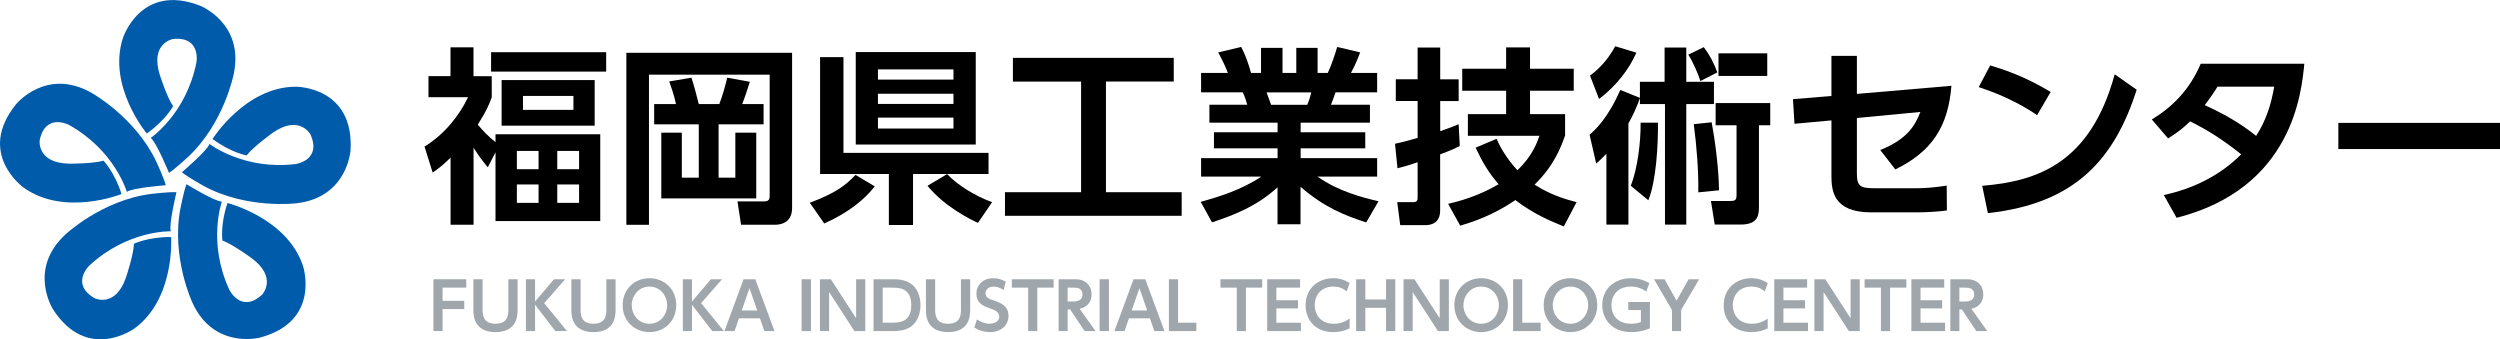
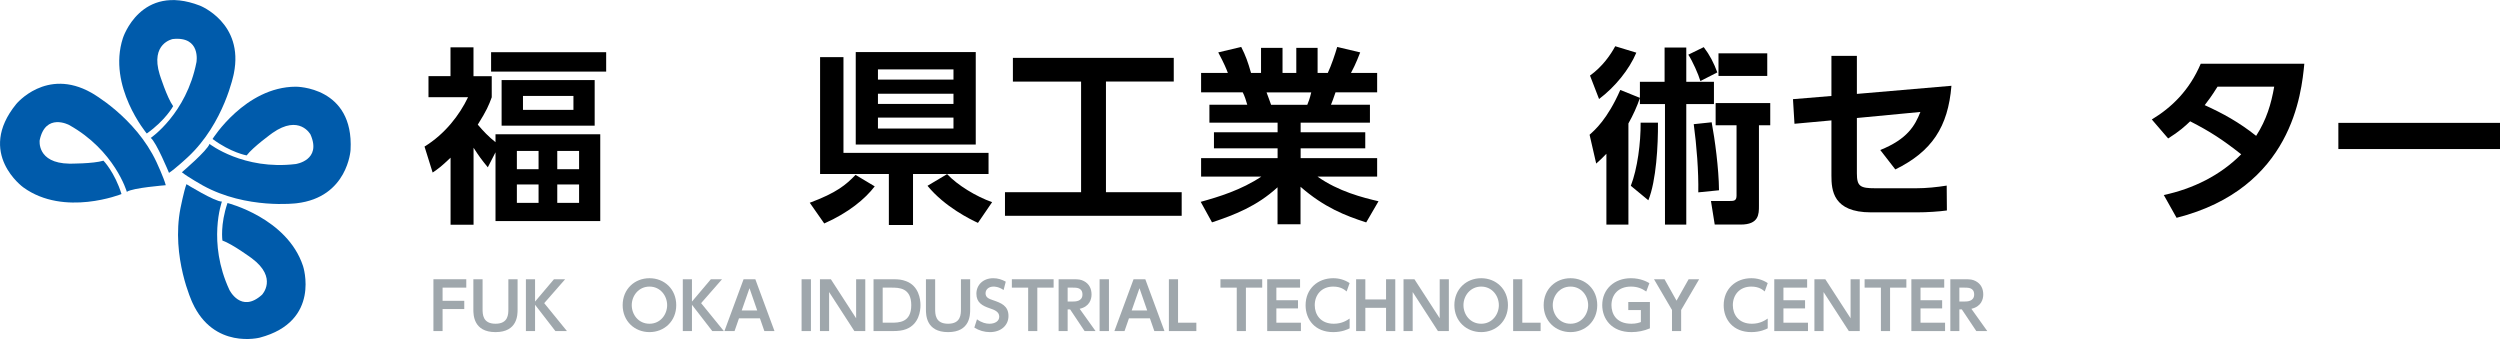
<svg xmlns="http://www.w3.org/2000/svg" id="_レイヤー_2" data-name="レイヤー 2" viewBox="0 0 384.96 52.25">
  <defs>
    <style>
      .cls-1 {
        fill: #005bab;
      }

      .cls-2 {
        fill: #9fa7ac;
      }
    </style>
  </defs>
  <g id="_レイヤー_1-2" data-name="レイヤー 1">
    <g>
      <g>
        <path class="cls-1" d="M28.01,26.52s3.93-3.34,4.25-4.36c0,0,5.22,4.08,13.27,3.1,0,0,4.04-.56,2.28-4.55,0,0-1.7-3.15-5.85-.24,0,0-2.99,2.15-3.98,3.46,0,0-2.42-.42-5.25-2.53,0,0,5.02-8.02,12.81-8.05,0,0,8.97-.06,8.44,9.74,0,0-.42,7.3-8.32,8.21,0,0-7.71,.97-14.43-2.74,0,0-2.33-1.31-3.22-2.03" />
        <path class="cls-1" d="M26.02,26.61s-1.96-4.76-2.81-5.37c0,0,5.49-3.72,7.04-11.66,0,0,.73-4.03-3.64-3.57,0,0-3.51,.64-2.02,5.47,0,0,1.11,3.52,2.07,4.87,0,0-1.16,2.16-4.06,4.21,0,0-6.08-7.27-3.68-14.68,0,0,2.71-8.55,11.87-5.01,0,0,6.8,2.65,5.22,10.45,0,0-1.45,7.63-7.08,12.87,0,0-1.94,1.81-2.92,2.44" />
        <path class="cls-1" d="M25.52,28.52s-5.14,.4-5.99,1.02c0,0-1.84-6.37-8.9-10.3,0,0-3.62-1.93-4.52,2.35,0,0-.49,3.53,4.57,3.61,0,0,3.7,.02,5.25-.46,0,0,1.73,1.77,2.78,5.14,0,0-8.81,3.54-15.11-1.02,0,0-7.3-5.23-1.1-12.84,0,0,4.62-5.65,11.55-1.75,0,0,6.8,3.74,10.05,10.69,0,0,1.13,2.42,1.42,3.54" />
-         <path class="cls-1" d="M27.17,29.6s-1.21,5-.87,6.02c0,0-6.62-.23-12.56,5.29,0,0-2.95,2.83,.84,5.02,0,0,3.22,1.54,4.83-3.24,0,0,1.18-3.5,1.21-5.15,0,0,2.21-1.08,5.73-1.04,0,0,.65,9.45-5.62,14.06,0,0-7.24,5.32-12.57-2.93,0,0-3.93-6.14,1.92-11.53,0,0,5.65-5.32,13.28-6.25,0,0,2.64-.32,3.8-.25" />
        <path class="cls-1" d="M28.71,28.36s4.39,2.71,5.46,2.68c0,0-2.26,6.25,1.15,13.59,0,0,1.79,3.68,5.02,.76,0,0,2.49-2.59-1.57-5.62,0,0-2.97-2.19-4.52-2.73,0,0-.36-2.43,.78-5.78,0,0,9.19,2.3,11.63,9.7,0,0,2.83,8.52-6.66,11.03,0,0-7.08,1.85-10.37-5.38,0,0-3.31-7.02-1.84-14.56,0,0,.52-2.62,.92-3.7" />
      </g>
      <g>
        <g>
          <path d="M75.12,25.77c-1.04-1.28-1.28-1.6-2.2-3.02v11.86h-3.54v-10.33c-1.42,1.36-1.94,1.74-2.76,2.29l-1.25-4c3.16-1.94,5.4-4.87,6.7-7.6h-6.09v-3.25h3.39V7.29h3.54v4.44h2.81v3.25c-.46,1.25-.78,2.03-2.15,4.21,.78,.93,1.71,1.91,2.73,2.7v-1.22h16.13v13.37h-16.13v-10.59l-1.19,2.32Zm18.22-14.74h-17.72v-2.99h17.72v2.99Zm-1.77,8.32h-14.33v-7.02h14.33v7.02Zm-8.64,3.89h-3.34v2.81h3.34v-2.81Zm0,5.16h-3.34v2.84h3.34v-2.84Zm5.37-13.63h-7.77v2.15h7.77v-2.15Zm.87,8.47h-3.36v2.81h3.36v-2.81Zm0,5.16h-3.36v2.84h3.36v-2.84Z" />
-           <path d="M96.44,8.13h25.53v23.96c0,1.25-.64,2.52-2.7,2.52h-5.16l-.55-3.6h4.12c.75,0,.84-.38,.84-.9V11.5h-18.59v23.12h-3.48V8.13Zm4.29,7.89h3.36c-.26-1.33-.9-3.08-1.04-3.48l3.42-.58c.32,.96,.87,2.96,1.13,4.06h3.16c.46-1.13,.99-3.05,1.22-4.06l3.48,.64c-.35,1.13-.73,2.29-1.16,3.42h3.28v3.13h-6.93v8.21h2.58v-6.93h3.22v10.12h-14.62v-10.12h3.16v6.93h2.61v-8.21h-6.87v-3.13Z" />
          <path d="M134.69,28.7c-1.45,1.91-4.03,4.06-7.77,5.71l-2.23-3.19c4.15-1.54,5.6-2.78,7.05-4.29l2.96,1.77Zm2.18,5.95v-7.86h-10.59V8.8h3.6v14.74h22.34v3.25h-11.63v7.86h-3.71Zm-5.1-26.63h18.48v14.24h-18.48V8.02Zm3.42,2.67v1.57h11.63v-1.57h-11.63Zm0,3.74v1.57h11.63v-1.57h-11.63Zm0,3.68v1.68h11.63v-1.68h-11.63Zm15.4,16.21c-1.07-.49-5.1-2.44-7.77-5.71l3.02-1.8c1.6,1.71,4.47,3.45,6.93,4.32l-2.18,3.19Z" />
          <path d="M155.97,8.91h24.77v3.65h-10.44V29.6h11.66v3.63h-27.21v-3.63h11.72V12.57h-10.5v-3.65Z" />
          <path d="M210.35,34.24c-3.16-1.02-6.44-2.29-10.09-5.48v5.77h-3.54v-5.69c-3.19,2.93-6.67,4.26-10.09,5.4l-1.74-3.16c2.73-.75,6.27-1.83,9.34-3.89h-9.28v-2.84h11.78v-1.51h-9.8v-2.47h9.8v-1.48h-10.5v-2.76h5.83c-.09-.38-.46-1.51-.7-1.91h-6.41v-2.99h4.12c-.2-.55-.55-1.42-1.48-3.16l3.54-.84c.7,1.39,1.02,2.29,1.51,4h1.54v-3.86h3.31v3.86h2.12v-3.86h3.28v3.86h1.57c.55-1.16,1.13-2.9,1.45-4l3.54,.84c-.12,.29-.67,1.8-1.42,3.16h4.03v2.99h-6.41c-.38,1.07-.46,1.36-.7,1.91h6v2.76h-10.67v1.48h9.95v2.47h-9.95v1.51h11.78v2.84h-9.19c3.22,2.29,7.02,3.25,9.4,3.8l-1.89,3.25Zm-9.05-18.1c.17-.41,.38-.93,.61-1.91h-6.88c.12,.26,.58,1.62,.7,1.91h5.57Z" />
-           <path d="M214.81,22.14c.9-.2,1.8-.41,3.48-.9v-5.69h-3.36v-3.34h3.36V7.32h3.48v4.9h2.84v3.34h-2.84v4.64c1.77-.61,2.2-.81,2.84-1.07l.17,3.36c-.64,.32-1.16,.58-3.02,1.28v8.64c0,2.06-1.57,2.26-2.26,2.26h-3.89l-.46-3.54h2.47c.55,0,.67-.29,.67-.61v-5.54c-1.48,.52-2.32,.73-3.1,.93l-.38-3.77Zm26.19-1.28c-.61,1.68-1.6,4.55-4.7,7.57,2.44,1.57,4.67,2.23,6.47,2.7l-1.97,3.74c-1.94-.78-4.76-1.97-7.45-4.06-3.51,2.38-6.64,3.39-8.5,3.94l-1.86-3.36c1.6-.38,4.55-1.13,7.77-3.02-1.51-1.74-2.52-3.45-3.54-5.63l3.22-1.36c.46,.99,1.31,2.76,3.22,4.84,2.29-2.2,3.02-4.24,3.39-5.31h-11.02v-3.34h5.89v-3.6h-6.76v-3.39h6.76v-3.28h3.68v3.28h6.73v3.39h-6.73v3.6h5.4v3.28Z" />
          <path d="M252.52,15.09c-.46,1.36-1.07,2.67-1.77,3.92v15.58h-3.39v-10.91c-.52,.55-.96,.96-1.57,1.51l-1.02-4.44c.78-.7,2.73-2.35,4.73-6.9l3.02,1.22v-2.47h3.8V7.32h3.34v5.28h4.26v3.42h-4.26v18.56h-3.28V16.02h-3.86v-.93Zm-7.69-3.45c1.94-1.39,3.19-3.22,3.89-4.52l3.25,.99c-1.1,2.61-3.28,5.28-5.74,7.14l-1.39-3.6Zm6.29,16.97c1.02-2.61,1.54-6.64,1.51-9.72h2.67c.03,3.45-.26,8.93-1.48,11.95l-2.7-2.23Zm11.23-21.35c.93,1.22,1.54,2.41,2.09,3.89l-2.61,1.33c-.29-1.02-1.22-3.1-1.86-4.06l2.38-1.16Zm-.84,22.36c.06-3.19-.26-7.25-.7-10.5l2.76-.29c.49,2.61,1.1,7.11,1.13,10.47l-3.19,.32Zm11.08-13.75v3.42h-1.74v12.42c0,1.25,0,2.87-2.81,2.87h-4l-.58-3.63h2.84c.73,0,1.1-.03,1.1-.84v-10.82h-3.22v-3.42h8.41Zm-.46-7.66v3.48h-7.51v-3.48h7.51Z" />
          <path d="M276.32,19.07l-.23-3.8,5.92-.49v-6.18h3.92v5.86l14.56-1.25c-.52,6.35-3.02,10.12-8.64,12.88l-2.32-2.99c4.18-1.68,5.34-3.74,6.18-5.86l-9.78,.93v8.53c0,2,.52,2.29,2.84,2.29h6.29c1.54,0,3.22-.17,4.7-.41l.03,3.83c-1.22,.17-3.07,.29-4.58,.29h-7.11c-5.86,0-6.09-3.42-6.09-5.66v-8.5l-5.69,.52Z" />
-           <path d="M313.68,17.73c-1.28-.87-4.26-2.78-8.99-4.32l1.77-3.34c2.12,.64,5.37,1.71,9.31,4.09l-2.09,3.57Zm-8.44,10.88c8.61-.7,16.68-3.57,20.39-17.17l3.39,2.38c-3.45,10.7-9.43,17.52-22.92,19l-.87-4.21Z" />
          <path d="M331.34,18.4c3.08-1.86,5.8-4.5,7.54-8.59h15.95c-.44,4.5-1.83,19.2-19.67,23.73l-1.97-3.51c4.5-.96,8.7-3.02,11.92-6.27-2.87-2.26-4.79-3.51-7.86-5.08-.78,.75-1.68,1.57-3.39,2.64l-2.52-2.93Zm10.12-5.05c-.96,1.54-1.42,2.12-1.97,2.84,2.81,1.28,5.25,2.61,7.92,4.73,1.6-2.49,2.32-4.93,2.78-7.57h-8.73Z" />
          <path d="M384.96,18.92v4.03h-24.89v-4.03h24.89Z" />
        </g>
        <g>
          <path class="cls-2" d="M71.49,46.32v1.27h-3.34v3.39h-1.41v-7.98h5.06v1.29h-3.65v2.03h3.34Z" />
          <path class="cls-2" d="M79.7,43v4.65c0,.82,0,3.49-3.4,3.49s-3.41-2.68-3.41-3.49v-4.65h1.42v4.58c0,.78,0,2.27,1.99,2.27s1.98-1.49,1.98-2.27v-4.58h1.42Z" />
          <path class="cls-2" d="M82.39,46.44l2.91-3.44h1.72l-3.22,3.68,3.5,4.3h-1.78l-3.13-4.05v4.05h-1.41v-7.98h1.41v3.44Z" />
-           <path class="cls-2" d="M94.79,43v4.65c0,.82,0,3.49-3.4,3.49s-3.41-2.68-3.41-3.49v-4.65h1.42v4.58c0,.78,0,2.27,1.99,2.27s1.98-1.49,1.98-2.27v-4.58h1.42Z" />
          <path class="cls-2" d="M95.88,46.99c0-2.48,1.85-4.15,4.13-4.15s4.12,1.67,4.12,4.15-1.85,4.15-4.12,4.15-4.13-1.67-4.13-4.15Zm6.85,0c0-1.45-1.05-2.86-2.72-2.86s-2.73,1.41-2.73,2.86,1.03,2.86,2.73,2.86,2.72-1.44,2.72-2.86Z" />
          <path class="cls-2" d="M106.55,46.44l2.91-3.44h1.72l-3.22,3.68,3.5,4.3h-1.78l-3.13-4.05v4.05h-1.41v-7.98h1.41v3.44Z" />
          <path class="cls-2" d="M113.79,49.02l-.68,1.96h-1.56l2.95-7.98h1.81l2.95,7.98h-1.56l-.68-1.96h-3.23Zm2.81-1.21l-1.19-3.43-1.2,3.43h2.39Z" />
          <path class="cls-2" d="M124.87,43v7.98h-1.44v-7.98h1.44Z" />
          <path class="cls-2" d="M127.94,43l3.89,6.01v-6.01h1.41v7.98h-1.68l-3.89-6.01v6.01h-1.41v-7.98h1.68Z" />
          <path class="cls-2" d="M134.51,43h3.01c.87,0,1.33,.05,2.01,.3,1.95,.73,2.21,2.78,2.21,3.69,0,.86-.22,2.92-2.2,3.69-.57,.22-1.21,.3-2.1,.3h-2.93v-7.98Zm1.41,6.69h1.3c1.19,0,3.1,0,3.1-2.7s-1.92-2.7-3.06-2.7h-1.34v5.4Z" />
          <path class="cls-2" d="M149.39,43v4.65c0,.82,0,3.49-3.4,3.49s-3.41-2.68-3.41-3.49v-4.65h1.42v4.58c0,.78,0,2.27,1.99,2.27s1.98-1.49,1.98-2.27v-4.58h1.42Z" />
          <path class="cls-2" d="M154.54,44.66c-.78-.53-1.39-.53-1.56-.53-.74,0-1.22,.45-1.22,1.03,0,.67,.54,.86,1.19,1.08,1.15,.4,2.34,.81,2.34,2.42,0,1.42-1.13,2.48-2.86,2.48-.85,0-1.68-.24-2.4-.7l.41-1.27c.76,.54,1.4,.68,1.92,.68,.82,0,1.51-.38,1.51-1.09,0-.79-.8-1.06-1.44-1.28-1.17-.39-2.08-.89-2.08-2.25s1.04-2.39,2.59-2.39c.7,0,1.32,.19,1.93,.53l-.33,1.29Z" />
          <path class="cls-2" d="M159.73,50.98h-1.41v-6.69h-2.51v-1.29h6.43v1.29h-2.51v6.69Z" />
          <path class="cls-2" d="M165.33,43c.74,0,1.11,.04,1.57,.28,.79,.41,1.18,1.14,1.18,2.06,0,.75-.31,1.87-1.83,2.21l2.45,3.43h-1.69l-2.23-3.34h-.38v3.34h-1.39v-7.98h2.32Zm-.93,1.29v2.14h.79c.38,0,1.49,0,1.49-1.08s-.95-1.06-1.48-1.06h-.8Z" />
          <path class="cls-2" d="M170.76,43v7.98h-1.44v-7.98h1.44Z" />
          <path class="cls-2" d="M173.84,49.02l-.68,1.96h-1.56l2.95-7.98h1.81l2.95,7.98h-1.56l-.68-1.96h-3.23Zm2.81-1.21l-1.19-3.43-1.2,3.43h2.39Z" />
          <path class="cls-2" d="M181.4,43v6.69h2.82v1.29h-4.23v-7.98h1.41Z" />
          <path class="cls-2" d="M191.85,50.98h-1.41v-6.69h-2.51v-1.29h6.43v1.29h-2.51v6.69Z" />
          <path class="cls-2" d="M199.87,46.23v1.26h-3.33v2.2h3.78v1.29h-5.19v-7.98h5.06v1.29h-3.65v1.94h3.33Z" />
          <path class="cls-2" d="M207.82,50.56c-.28,.14-1.15,.58-2.53,.58-2.78,0-4.25-1.92-4.25-4.13,0-2.56,1.89-4.17,4.25-4.17,.91,0,1.76,.24,2.53,.75l-.46,1.29c-.32-.27-.89-.75-2.07-.75-1.81,0-2.84,1.29-2.84,2.86,0,1.44,.88,2.86,2.94,2.86,1.27,0,2.04-.54,2.43-.8v1.51Z" />
          <path class="cls-2" d="M213.43,46.11v-3.11h1.42v7.98h-1.42v-3.58h-3.19v3.58h-1.42v-7.98h1.42v3.11h3.19Z" />
          <path class="cls-2" d="M217.8,43l3.89,6.01v-6.01h1.41v7.98h-1.68l-3.89-6.01v6.01h-1.41v-7.98h1.68Z" />
          <path class="cls-2" d="M223.95,46.99c0-2.48,1.85-4.15,4.13-4.15s4.12,1.67,4.12,4.15-1.85,4.15-4.12,4.15-4.13-1.67-4.13-4.15Zm6.85,0c0-1.45-1.05-2.86-2.72-2.86s-2.73,1.41-2.73,2.86,1.03,2.86,2.73,2.86,2.72-1.44,2.72-2.86Z" />
          <path class="cls-2" d="M234.41,43v6.69h2.82v1.29h-4.23v-7.98h1.41Z" />
          <path class="cls-2" d="M237.7,46.99c0-2.48,1.85-4.15,4.13-4.15s4.12,1.67,4.12,4.15-1.85,4.15-4.12,4.15-4.13-1.67-4.13-4.15Zm6.85,0c0-1.45-1.05-2.86-2.72-2.86s-2.73,1.41-2.73,2.86,1.03,2.86,2.73,2.86,2.72-1.44,2.72-2.86Z" />
          <path class="cls-2" d="M253.5,44.89c-.72-.51-1.46-.76-2.36-.76-1.96,0-3,1.27-3,2.86,0,1.23,.64,2.86,3.07,2.86,.76,0,1.2-.17,1.46-.26v-1.84h-1.94v-1.25h3.33v4.06c-.91,.39-1.88,.58-2.86,.58-3.05,0-4.48-2.05-4.48-4.16,0-2.45,1.86-4.14,4.42-4.14,1.48,0,2.46,.54,2.84,.76l-.48,1.29Z" />
          <path class="cls-2" d="M257.46,47.73l-2.77-4.73h1.62l1.85,3.3,1.86-3.3h1.62l-2.77,4.73v3.25h-1.41v-3.25Z" />
          <path class="cls-2" d="M272.2,50.56c-.28,.14-1.15,.58-2.53,.58-2.78,0-4.25-1.92-4.25-4.13,0-2.56,1.89-4.17,4.25-4.17,.91,0,1.76,.24,2.53,.75l-.46,1.29c-.32-.27-.89-.75-2.07-.75-1.81,0-2.84,1.29-2.84,2.86,0,1.44,.88,2.86,2.94,2.86,1.27,0,2.04-.54,2.43-.8v1.51Z" />
          <path class="cls-2" d="M277.95,46.23v1.26h-3.33v2.2h3.78v1.29h-5.19v-7.98h5.06v1.29h-3.65v1.94h3.33Z" />
          <path class="cls-2" d="M281.07,43l3.89,6.01v-6.01h1.41v7.98h-1.68l-3.89-6.01v6.01h-1.41v-7.98h1.68Z" />
          <path class="cls-2" d="M291.04,50.98h-1.41v-6.69h-2.51v-1.29h6.43v1.29h-2.51v6.69Z" />
          <path class="cls-2" d="M299.06,46.23v1.26h-3.33v2.2h3.78v1.29h-5.19v-7.98h5.06v1.29h-3.65v1.94h3.33Z" />
          <path class="cls-2" d="M302.64,43c.74,0,1.11,.04,1.57,.28,.79,.41,1.18,1.14,1.18,2.06,0,.75-.31,1.87-1.83,2.21l2.45,3.43h-1.69l-2.23-3.34h-.38v3.34h-1.39v-7.98h2.32Zm-.93,1.29v2.14h.79c.38,0,1.49,0,1.49-1.08s-.95-1.06-1.48-1.06h-.8Z" />
        </g>
      </g>
    </g>
  </g>
</svg>